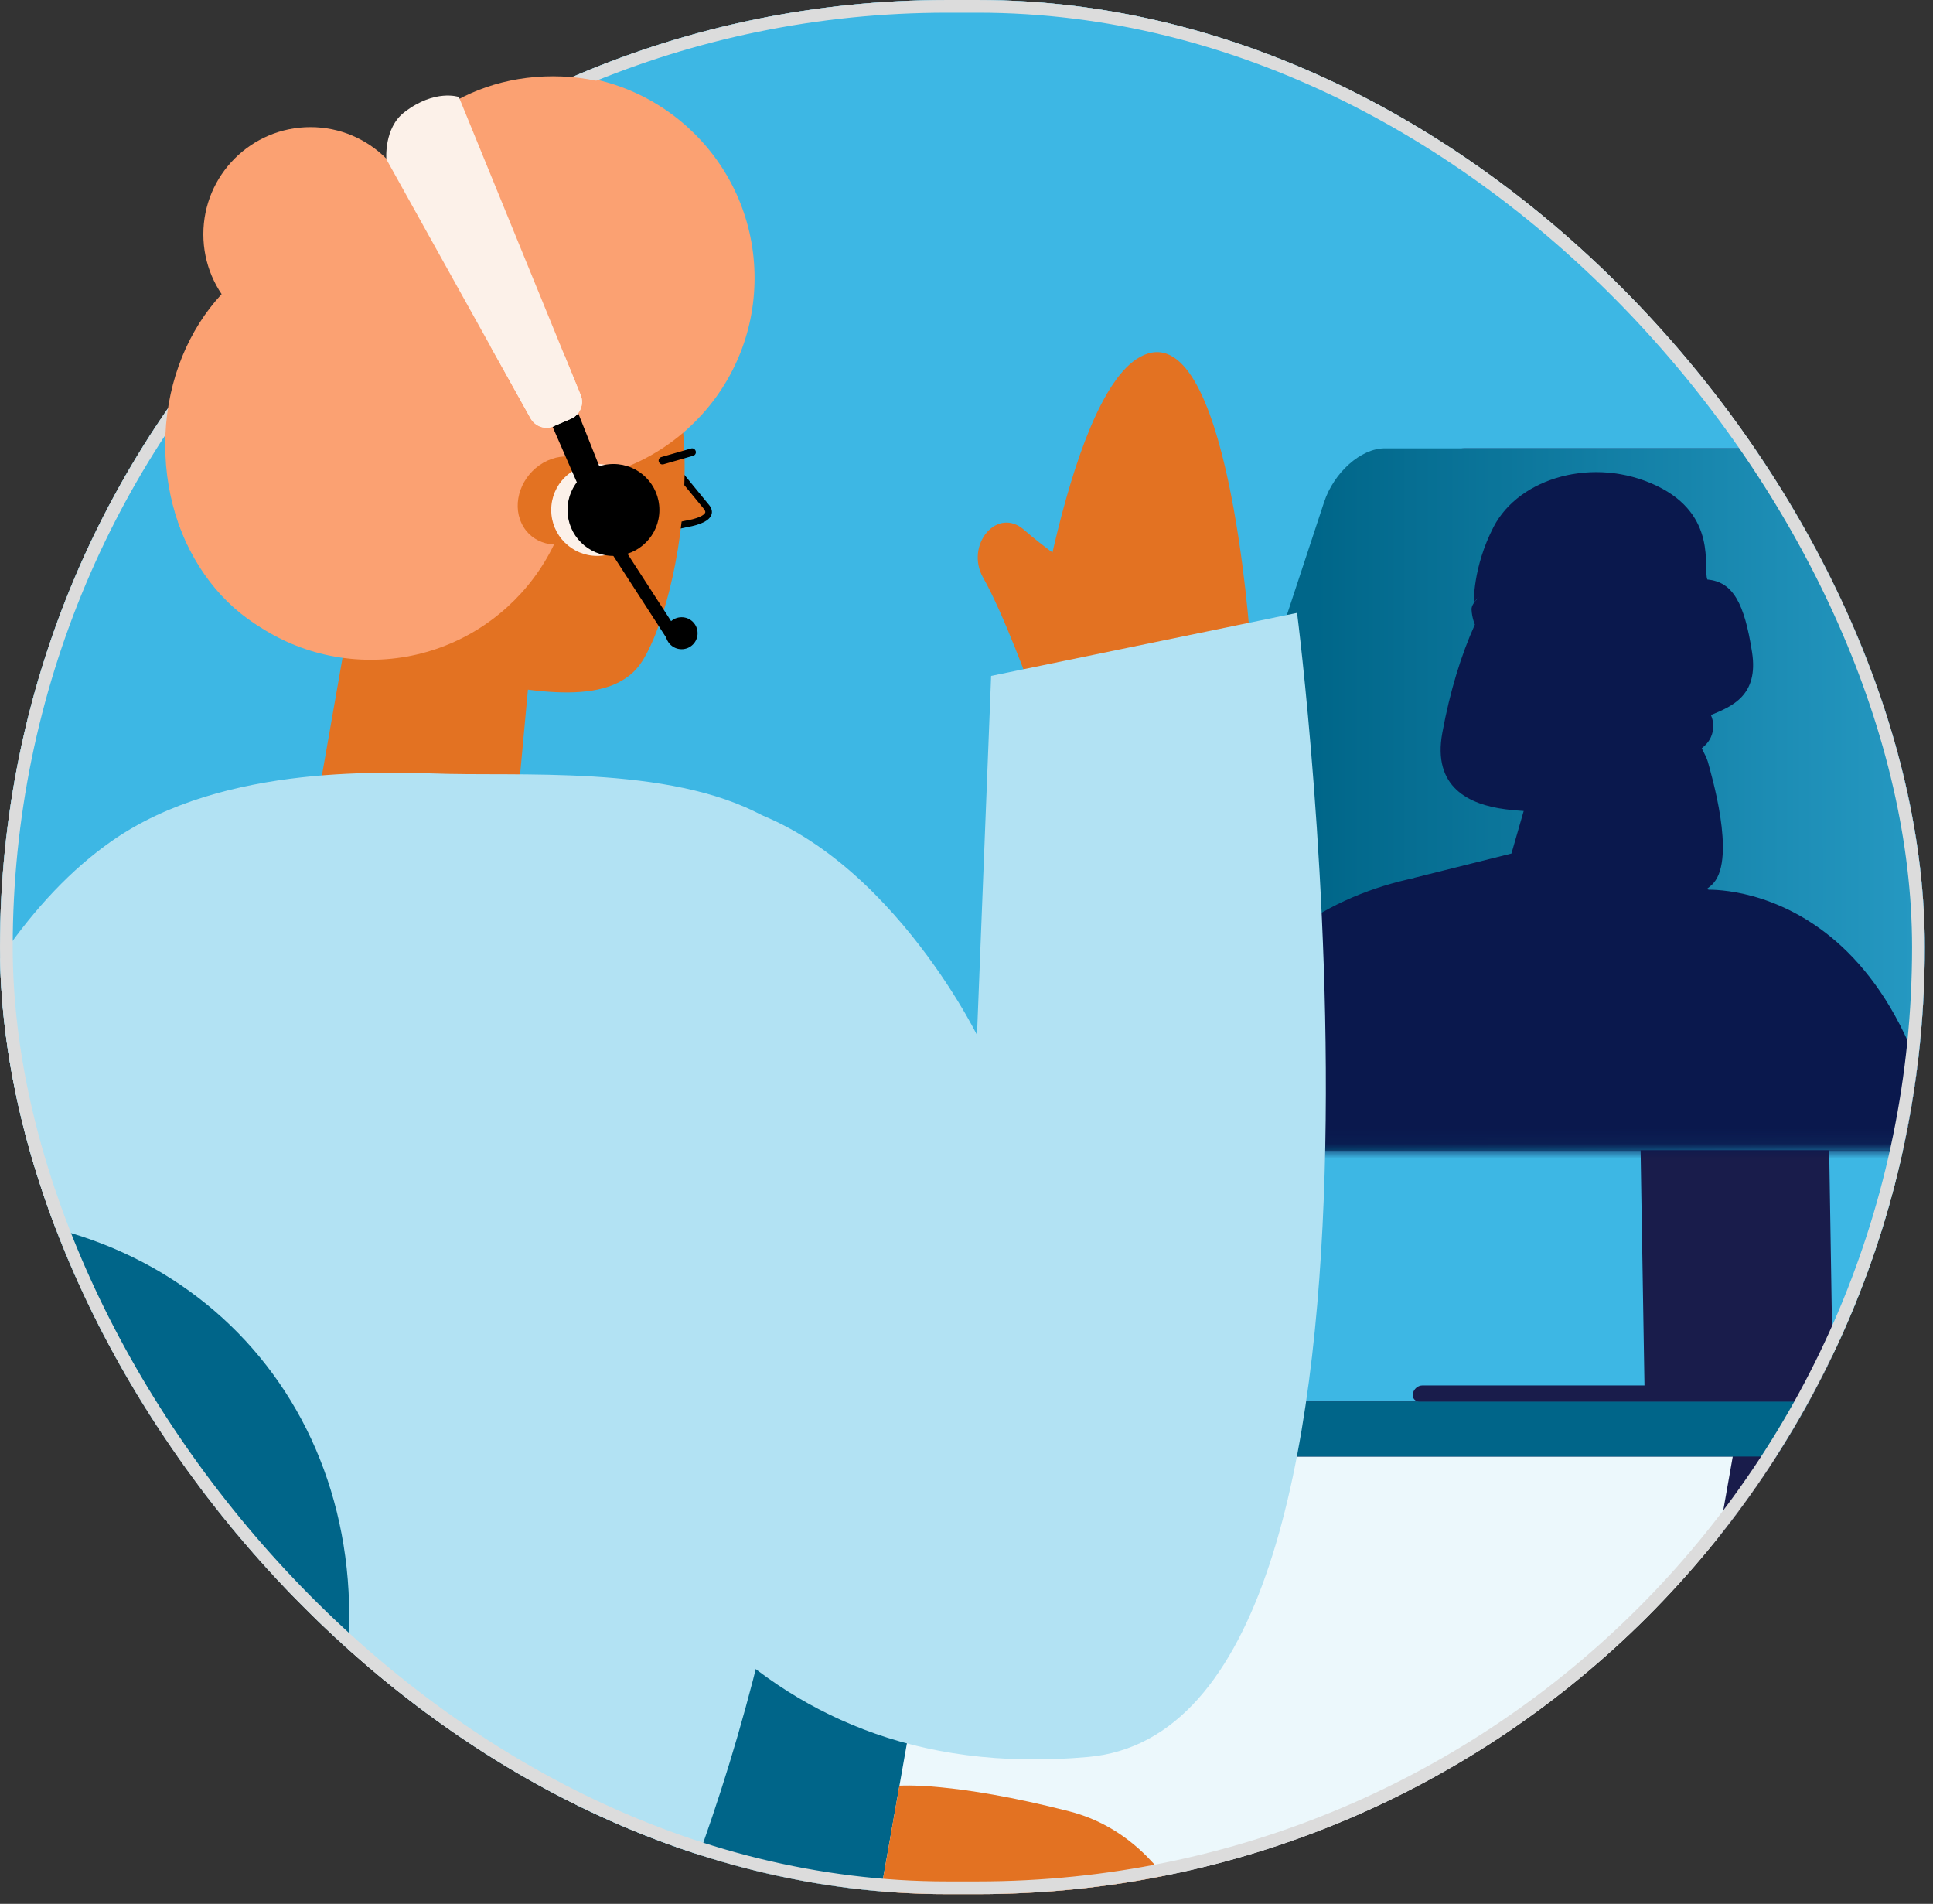
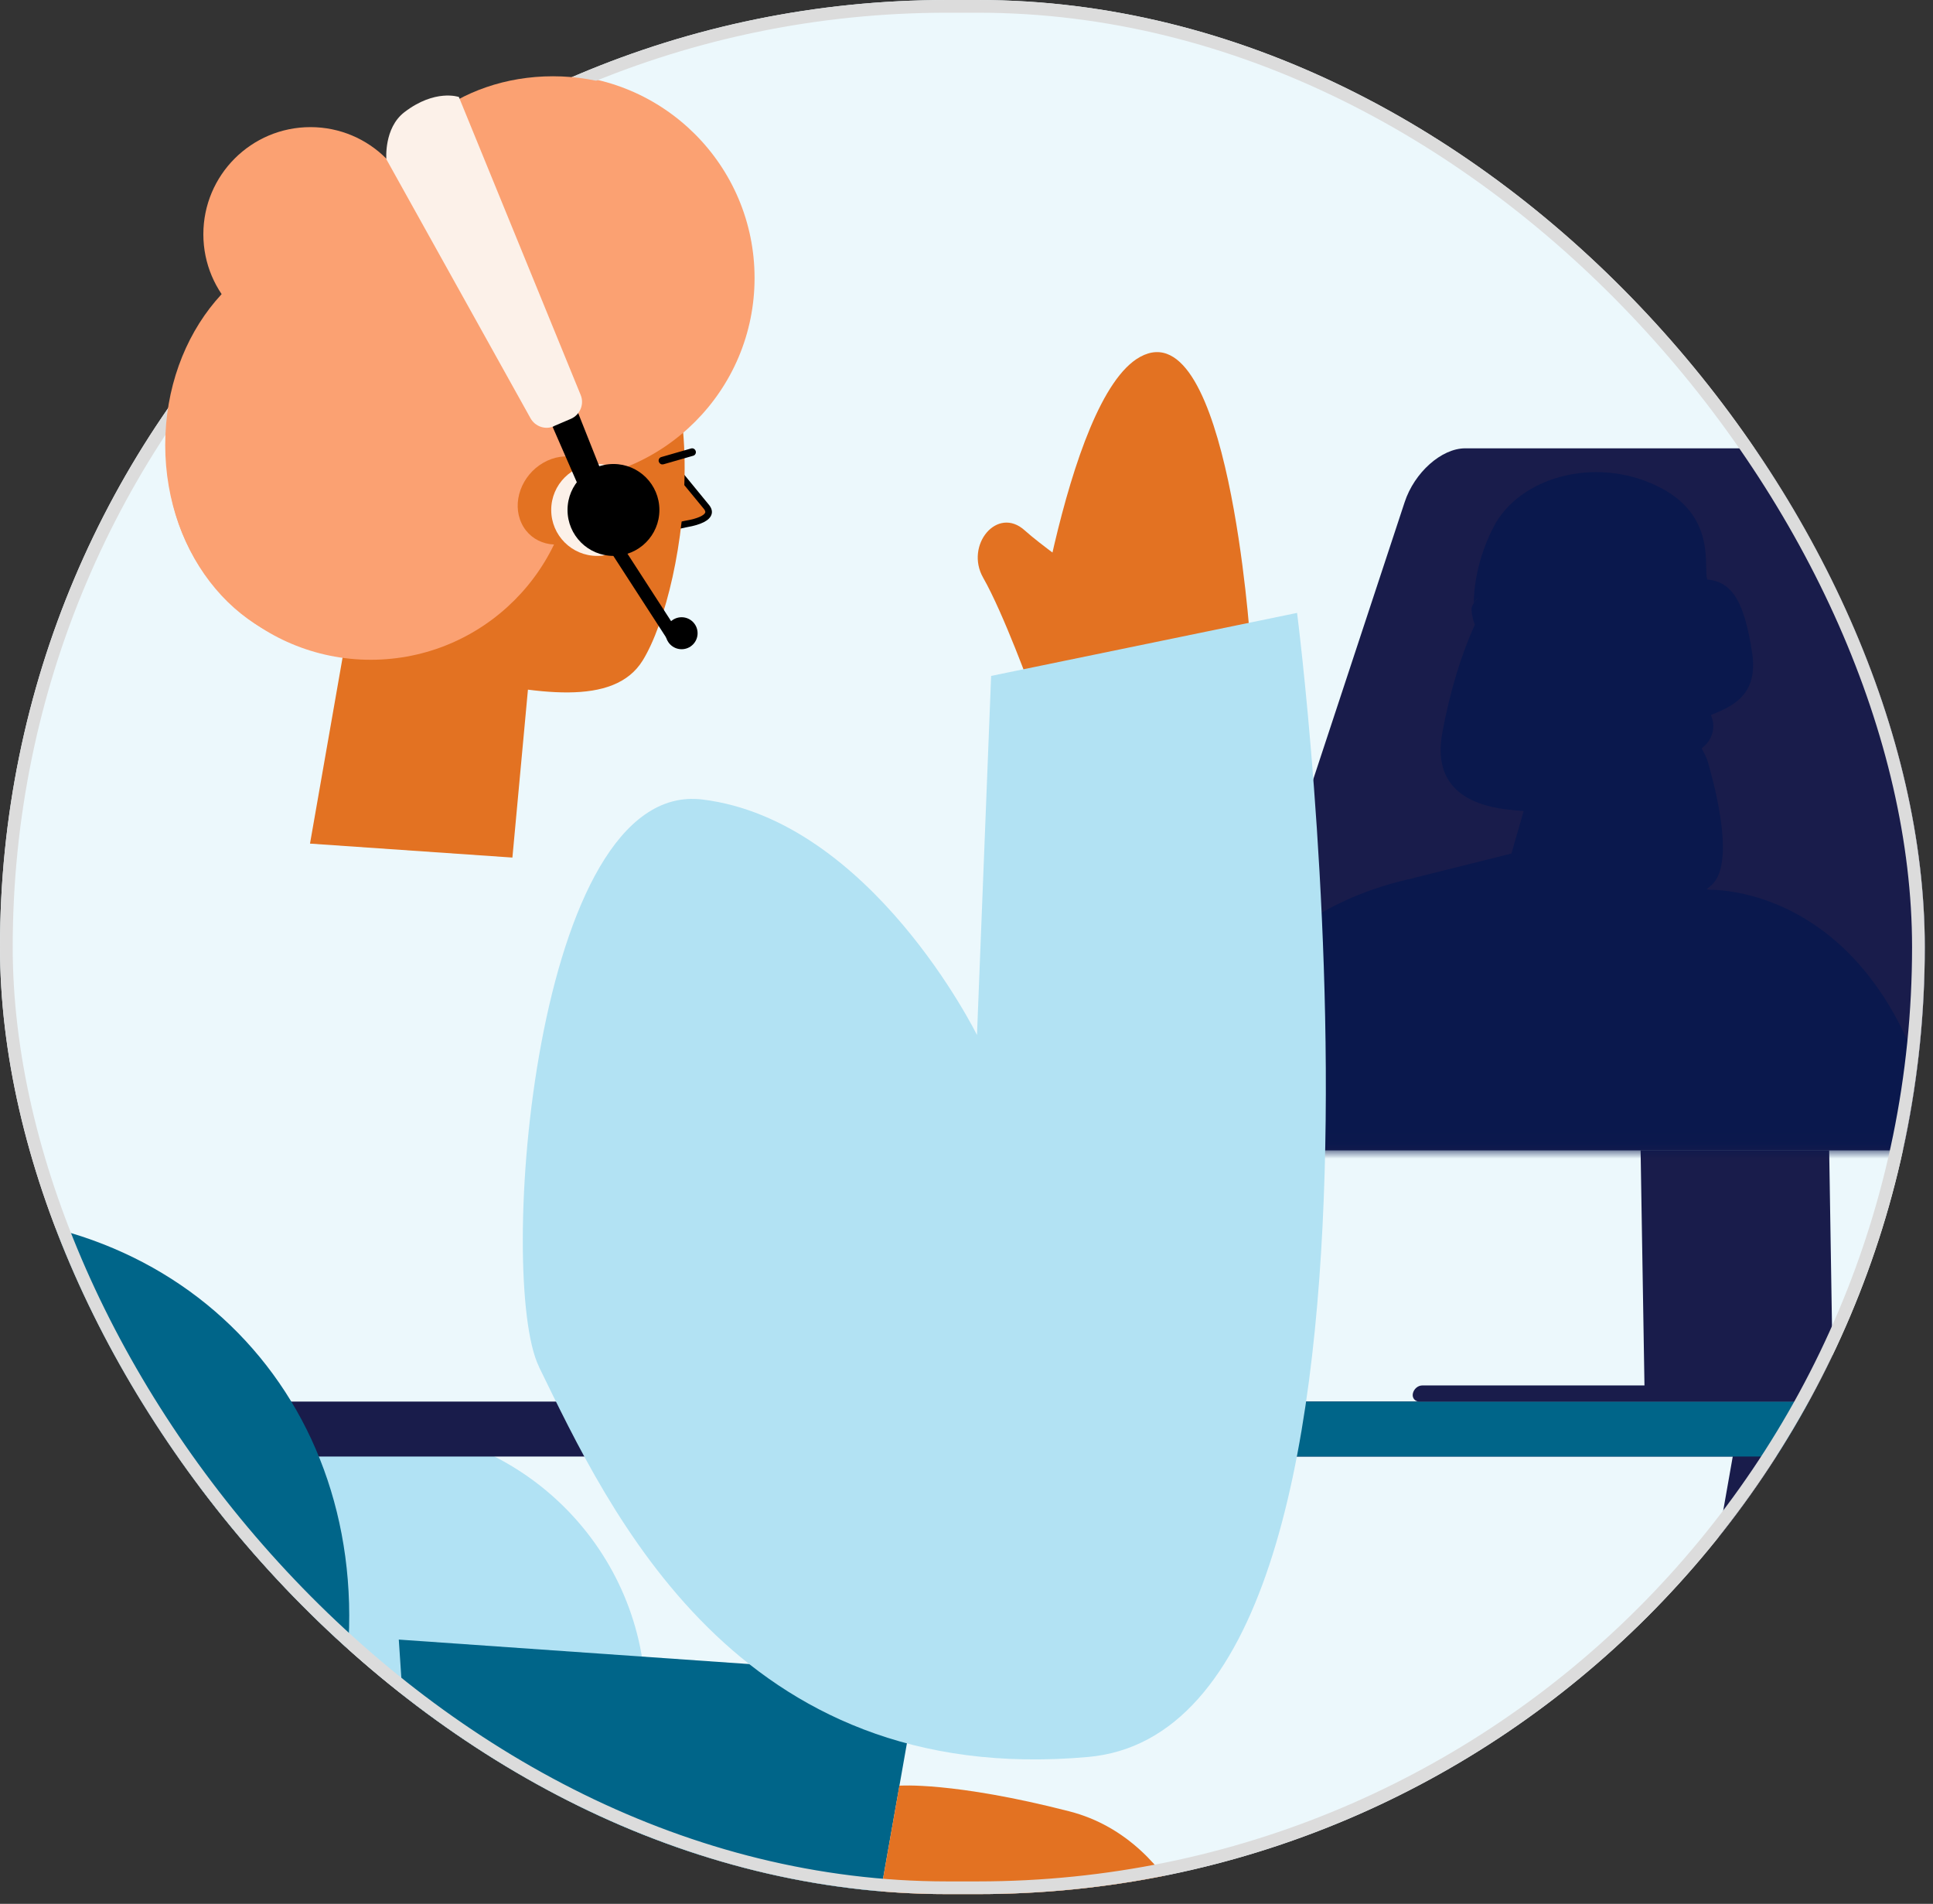
<svg xmlns="http://www.w3.org/2000/svg" width="131" height="129" viewBox="0 0 131 129" fill="none">
  <rect x="0" y="0" width="131" height="129" fill="#333333" stroke="none" />
  <g clip-path="url(#clip0_14135_546)">
    <rect width="130.443" height="128.339" rx="64.169" fill="#ECF8FC" />
-     <path d="M92.51 -35.071H-58.267L-68.292 28.551C-74.551 70.724 -38.069 96.044 -0.798 96.044H159.993V32.422C159.993 -4.859 129.771 -35.071 92.5 -35.071H92.51Z" fill="#3DB7E4" />
    <path d="M25.059 96.671C35.379 96.671 43.763 105.055 43.763 115.375V153.14H6.355V115.375C6.355 105.055 14.739 96.671 25.059 96.671Z" fill="#B1E2F4" />
    <path d="M-12.138 96.671C-1.819 96.671 6.566 105.055 6.566 115.375V153.14H-30.842V115.375C-30.842 105.055 -22.458 96.671 -12.138 96.671Z" fill="#B1E2F4" />
    <path d="M148.843 122.202C159.162 122.202 167.546 130.586 167.546 140.906V178.671H130.139V140.906C130.139 130.586 138.523 122.202 148.843 122.202Z" fill="#00B2E2" />
    <path d="M36.609 122.202C46.929 122.202 55.313 130.586 55.313 140.906V178.671H17.905V140.906C17.905 130.586 26.29 122.202 36.609 122.202Z" fill="#3DB7E4" />
    <path d="M-0.588 122.202C9.732 122.202 18.116 130.586 18.116 140.906V178.671H-19.292V140.906C-19.292 130.586 -10.908 122.202 -0.588 122.202Z" fill="#3DB7E4" />
    <path d="M117.694 97.186L104.587 171.549L111.035 171.055L124.059 97.197L117.694 97.186Z" fill="#191C4B" />
    <path d="M131.275 98.691H-69.27L-68.607 94.967H131.927L131.275 98.691Z" fill="#191C4B" />
    <path d="M131.275 98.691H80.949L81.602 94.967H131.927L131.275 98.691Z" fill="#006589" />
    <path d="M99.295 30.377C97.696 30.377 95.855 32.007 95.193 34.027L81.854 74.464C81.496 75.548 81.549 76.558 82.001 77.22C82.327 77.694 82.822 77.946 83.442 77.946H136.282C137.881 77.946 139.722 76.316 140.385 74.296L153.724 33.859C154.081 32.775 154.029 31.765 153.576 31.103C153.25 30.629 152.756 30.377 152.135 30.377H99.295Z" fill="#191C4B" />
-     <path d="M93.836 30.377C92.237 30.377 90.396 32.007 89.733 34.027L76.394 74.464C76.037 75.548 76.089 76.558 76.542 77.22C76.868 77.694 77.362 77.946 77.983 77.946H130.823C132.421 77.946 134.262 76.316 134.925 74.296L148.264 33.859C148.622 32.775 148.569 31.765 148.117 31.103C147.791 30.629 147.296 30.377 146.675 30.377H93.836Z" fill="url(#paint0_linear_14135_546)" />
    <path d="M111.908 94.967C111.908 94.967 111.908 94.967 111.898 94.967H96.192C95.898 94.967 95.687 94.725 95.75 94.42C95.814 94.115 96.087 93.873 96.392 93.873H111.446L111.183 77.936H123.964L124.237 94.967H111.919C111.919 94.967 111.919 94.967 111.908 94.967Z" fill="#191C4B" />
    <mask id="mask0_14135_546" style="mask-type:luminance" maskUnits="userSpaceOnUse" x="76" y="30" width="73" height="48">
      <path d="M93.836 30.377C92.237 30.377 90.396 32.007 89.733 34.027L76.394 74.464C76.037 75.548 76.089 76.558 76.542 77.22C76.868 77.694 77.362 77.946 77.983 77.946H130.823C132.421 77.946 134.262 76.316 134.925 74.296L148.264 33.859C148.622 32.775 148.569 31.765 148.117 31.103C147.791 30.629 147.296 30.377 146.675 30.377H93.836Z" fill="white" />
    </mask>
    <g mask="url(#mask0_14135_546)">
      <path d="M115.843 60.294C115.78 60.273 115.727 60.263 115.664 60.242C115.874 60.084 116.032 59.947 116.137 59.821C117.652 58.064 115.959 52.426 115.738 51.605C115.664 51.353 115.496 51.037 115.327 50.7C115.59 50.501 115.811 50.248 115.948 49.943C116.169 49.449 116.158 48.923 115.948 48.449C117.347 47.871 119.199 47.145 118.736 44.189C118.22 40.865 117.442 39.423 115.706 39.266C115.401 38.477 116.432 34.921 112.287 32.922C108.037 30.882 102.956 32.354 101.221 35.7C99.79 38.466 99.885 40.854 99.885 40.854C99.885 40.854 99.979 40.654 100.221 40.475C99.948 40.738 99.706 41.044 99.727 41.306C99.758 41.885 99.948 42.306 99.948 42.306C99.948 42.306 99.948 42.306 99.958 42.306C99.022 44.368 98.265 46.84 97.749 49.638C97.055 53.362 99.579 54.519 102.031 54.835C102.462 54.887 102.872 54.929 103.261 54.95L102.43 57.833L95.824 59.484C95.824 59.484 95.824 59.484 95.824 59.495C93.152 60.063 90.196 61.157 87.472 63.229C85.357 64.839 83.516 67.847 81.928 71.687C77.246 77.178 73.544 82.512 73.544 82.512C73.544 82.512 53.883 87.319 45.383 91.758C43.71 91.811 34.905 92.4 35.379 99.522C35.894 107.369 44.836 106.033 47.75 105.392C47.823 105.77 47.897 106.16 47.981 106.549C52.242 106.107 63.792 106.97 74.175 104.256L48.433 248.3H68.715L92.332 126.694L95.508 127.325L88.471 248.3H108.626L121.334 108.043C127.414 103.929 132.243 98.449 132.453 91.053C133.284 61.325 117.884 60.284 115.822 60.284L115.843 60.294Z" fill="#0A184D" />
    </g>
    <path d="M69.525 47.419C69.525 47.419 72.102 27.011 77.267 24.181C83.232 20.92 84.726 43.421 84.726 43.421L69.535 47.408L69.525 47.419Z" fill="#E37222" />
    <path d="M69.935 46.882C69.935 46.882 68.01 41.559 66.632 39.15C65.37 36.941 67.589 34.248 69.451 35.942C70.472 36.867 72.965 38.635 72.965 38.635L69.925 46.892L69.935 46.882Z" fill="#E37222" />
    <path d="M58.606 134.31L62.267 113.555L27.026 111.093L28.583 134.352L58.606 134.31Z" fill="#006589" />
    <path d="M58.606 134.31H82.233C82.233 134.31 80.339 124.748 72.46 122.728C64.581 120.708 60.952 120.992 60.952 120.992L58.606 134.31Z" fill="#E37222" />
    <path d="M23.66 42.022L21.009 57.16L34.726 58.106L36.336 40.707L23.66 42.022Z" fill="#E37222" />
    <path d="M45.814 35.636L46.519 35.489C46.971 35.416 48.581 35.1 47.834 34.29L45.688 31.671" fill="#E37222" />
    <path d="M45.856 35.858L45.761 35.426L46.466 35.279C47.308 35.142 47.739 34.9 47.792 34.732C47.823 34.637 47.739 34.522 47.665 34.437L45.509 31.818L45.856 31.534L48.002 34.153C48.276 34.458 48.276 34.711 48.212 34.879C48.076 35.268 47.518 35.552 46.55 35.721L45.856 35.868V35.858Z" fill="black" />
    <path d="M23.428 40.181C24.249 43.011 24.596 44.452 30.497 45.746C36.42 47.05 41.606 47.892 43.552 44.757C46.635 39.781 49.054 22.245 40.544 19.363C32.033 16.48 24.901 19.773 23.155 26.811C21.398 33.848 22.703 37.667 23.439 40.181H23.428Z" fill="#E37222" />
    <path d="M44.899 31.471C44.783 31.471 44.688 31.397 44.646 31.281C44.604 31.145 44.688 30.997 44.825 30.966L46.834 30.387C46.971 30.345 47.108 30.429 47.15 30.566C47.192 30.703 47.108 30.85 46.971 30.882L44.962 31.46C44.962 31.46 44.909 31.46 44.888 31.46L44.899 31.471Z" fill="black" />
-     <path d="M52.894 56.023C60.825 61.599 55.103 94.325 52.852 105.813C50.695 116.806 47.465 126.326 43.563 135.194C43.563 135.194 32.096 137.813 12.667 136.677C-6.195 135.572 -16.483 131.764 -16.483 131.764C-16.483 131.764 -14.337 72.318 7.565 56.991C15.213 51.637 26.553 52.352 30.413 52.436C36.515 52.562 47.034 51.9 52.904 56.023H52.894Z" fill="#B2E2F3" />
    <path d="M36.525 92.611C41.259 102.299 49.885 121.182 73.743 119.046C97.602 116.911 87.903 41.528 87.903 41.528L67.169 45.798L66.211 70.13C66.211 70.13 59.047 55.571 47.602 54.172C36.157 52.773 33.643 86.699 36.525 92.6V92.611Z" fill="#B2E2F3" />
    <path d="M40.533 174.379H12.73L23.155 115.28C26.363 97.06 14.203 82.291 -4.017 82.291C-22.237 82.291 -39.615 97.06 -42.824 115.28L-53.249 174.379L-53.586 176.294C-55.458 186.887 -48.378 195.471 -37.785 195.471H36.83C42.658 195.471 48.212 190.748 49.233 184.92C50.264 179.092 46.371 174.369 40.544 174.369L40.533 174.379Z" fill="#006589" />
    <path d="M25.122 44.704C32.733 44.704 38.903 38.535 38.903 30.924C38.903 23.313 32.733 17.143 25.122 17.143C17.511 17.143 11.341 23.313 11.341 30.924C11.341 38.535 17.511 44.704 25.122 44.704Z" fill="#FBA172" />
    <path d="M37.356 32.617C44.967 32.617 51.137 26.448 51.137 18.837C51.137 11.226 44.967 5.056 37.356 5.056C29.745 5.056 23.576 11.226 23.576 18.837C23.576 26.448 29.745 32.617 37.356 32.617Z" fill="#FBA172" />
    <path d="M40.712 32.365C40.049 30.955 38.303 30.503 36.82 31.355C35.337 32.207 34.674 34.048 35.347 35.458C36.01 36.867 37.756 37.32 39.239 36.468" fill="#E37222" />
    <path d="M39.4 34.693C39.798 34.336 39.876 33.774 39.574 33.436C39.272 33.098 38.704 33.113 38.305 33.47C37.907 33.826 37.829 34.389 38.131 34.727C38.433 35.064 39.001 35.049 39.4 34.693Z" fill="#E37222" />
    <path d="M40.47 37.667C42.19 37.667 43.584 36.273 43.584 34.553C43.584 32.833 42.19 31.439 40.47 31.439C38.75 31.439 37.356 32.833 37.356 34.553C37.356 36.273 38.75 37.667 40.47 37.667Z" fill="#FCF1E9" />
    <path d="M41.575 37.667C43.294 37.667 44.688 36.273 44.688 34.553C44.688 32.833 43.294 31.439 41.575 31.439C39.855 31.439 38.461 32.833 38.461 34.553C38.461 36.273 39.855 37.667 41.575 37.667Z" fill="black" />
    <path d="M41.942 36.62L41.2 37.1L45.418 43.618L46.16 43.138L41.942 36.62Z" fill="black" />
    <path d="M46.193 43.989C46.791 43.989 47.276 43.504 47.276 42.906C47.276 42.307 46.791 41.822 46.193 41.822C45.594 41.822 45.109 42.307 45.109 42.906C45.109 43.504 45.594 43.989 46.193 43.989Z" fill="black" />
    <path d="M39.176 32.87L37.356 28.704L39.145 27.894L41.122 32.87H39.176Z" fill="black" />
-     <path d="M37.535 28.873L38.692 28.378C39.313 28.105 39.608 27.389 39.355 26.769L31.097 6.571C31.097 6.571 29.488 6.003 27.405 7.602C26.006 8.675 26.184 10.79 26.184 10.79L35.957 28.347C36.273 28.904 36.957 29.136 37.535 28.883V28.873Z" fill="#FCF1E9" />
  </g>
  <rect x="0.431" y="0.431" width="129.581" height="127.477" rx="63.739" stroke="#DCDCDC" stroke-width="0.861" />
  <path d="M21.04 23.13C25.049 23.13 28.298 19.881 28.298 15.872C28.298 11.863 25.049 8.613 21.04 8.613C17.031 8.613 13.781 11.863 13.781 15.872C13.781 19.881 17.031 23.13 21.04 23.13Z" fill="#FBA172" />
  <path d="M22.825 43.928C29.247 43.928 34.453 37.758 34.453 30.147C34.453 22.535 29.247 16.365 22.825 16.365C16.403 16.365 11.197 22.535 11.197 30.147C11.197 37.758 16.403 43.928 22.825 43.928Z" fill="#FBA172" />
  <path d="M37.468 24.117C43.89 24.117 49.096 19.875 49.096 14.643C49.096 9.41 43.89 5.168 37.468 5.168C31.046 5.168 25.84 9.41 25.84 14.643C25.84 19.875 31.046 24.117 37.468 24.117Z" fill="#FBA172" />
  <path d="M37.535 28.873L38.692 28.378C39.313 28.105 39.608 27.39 39.355 26.769L31.097 6.571C31.097 6.571 29.488 6.003 27.405 7.602C26.006 8.675 26.184 10.79 26.184 10.79L35.957 28.347C36.273 28.904 36.957 29.136 37.535 28.883V28.873Z" fill="#FCF1E9" />
  <defs>
    <linearGradient id="paint0_linear_14135_546" x1="89.102" y1="54.161" x2="153.913" y2="54.161" gradientUnits="userSpaceOnUse">
      <stop stop-color="#006689" />
      <stop offset="1" stop-color="#3BB6E3" />
    </linearGradient>
    <clipPath id="clip0_14135_546">
      <rect width="130.443" height="128.339" rx="64.169" fill="white" />
    </clipPath>
  </defs>
</svg>